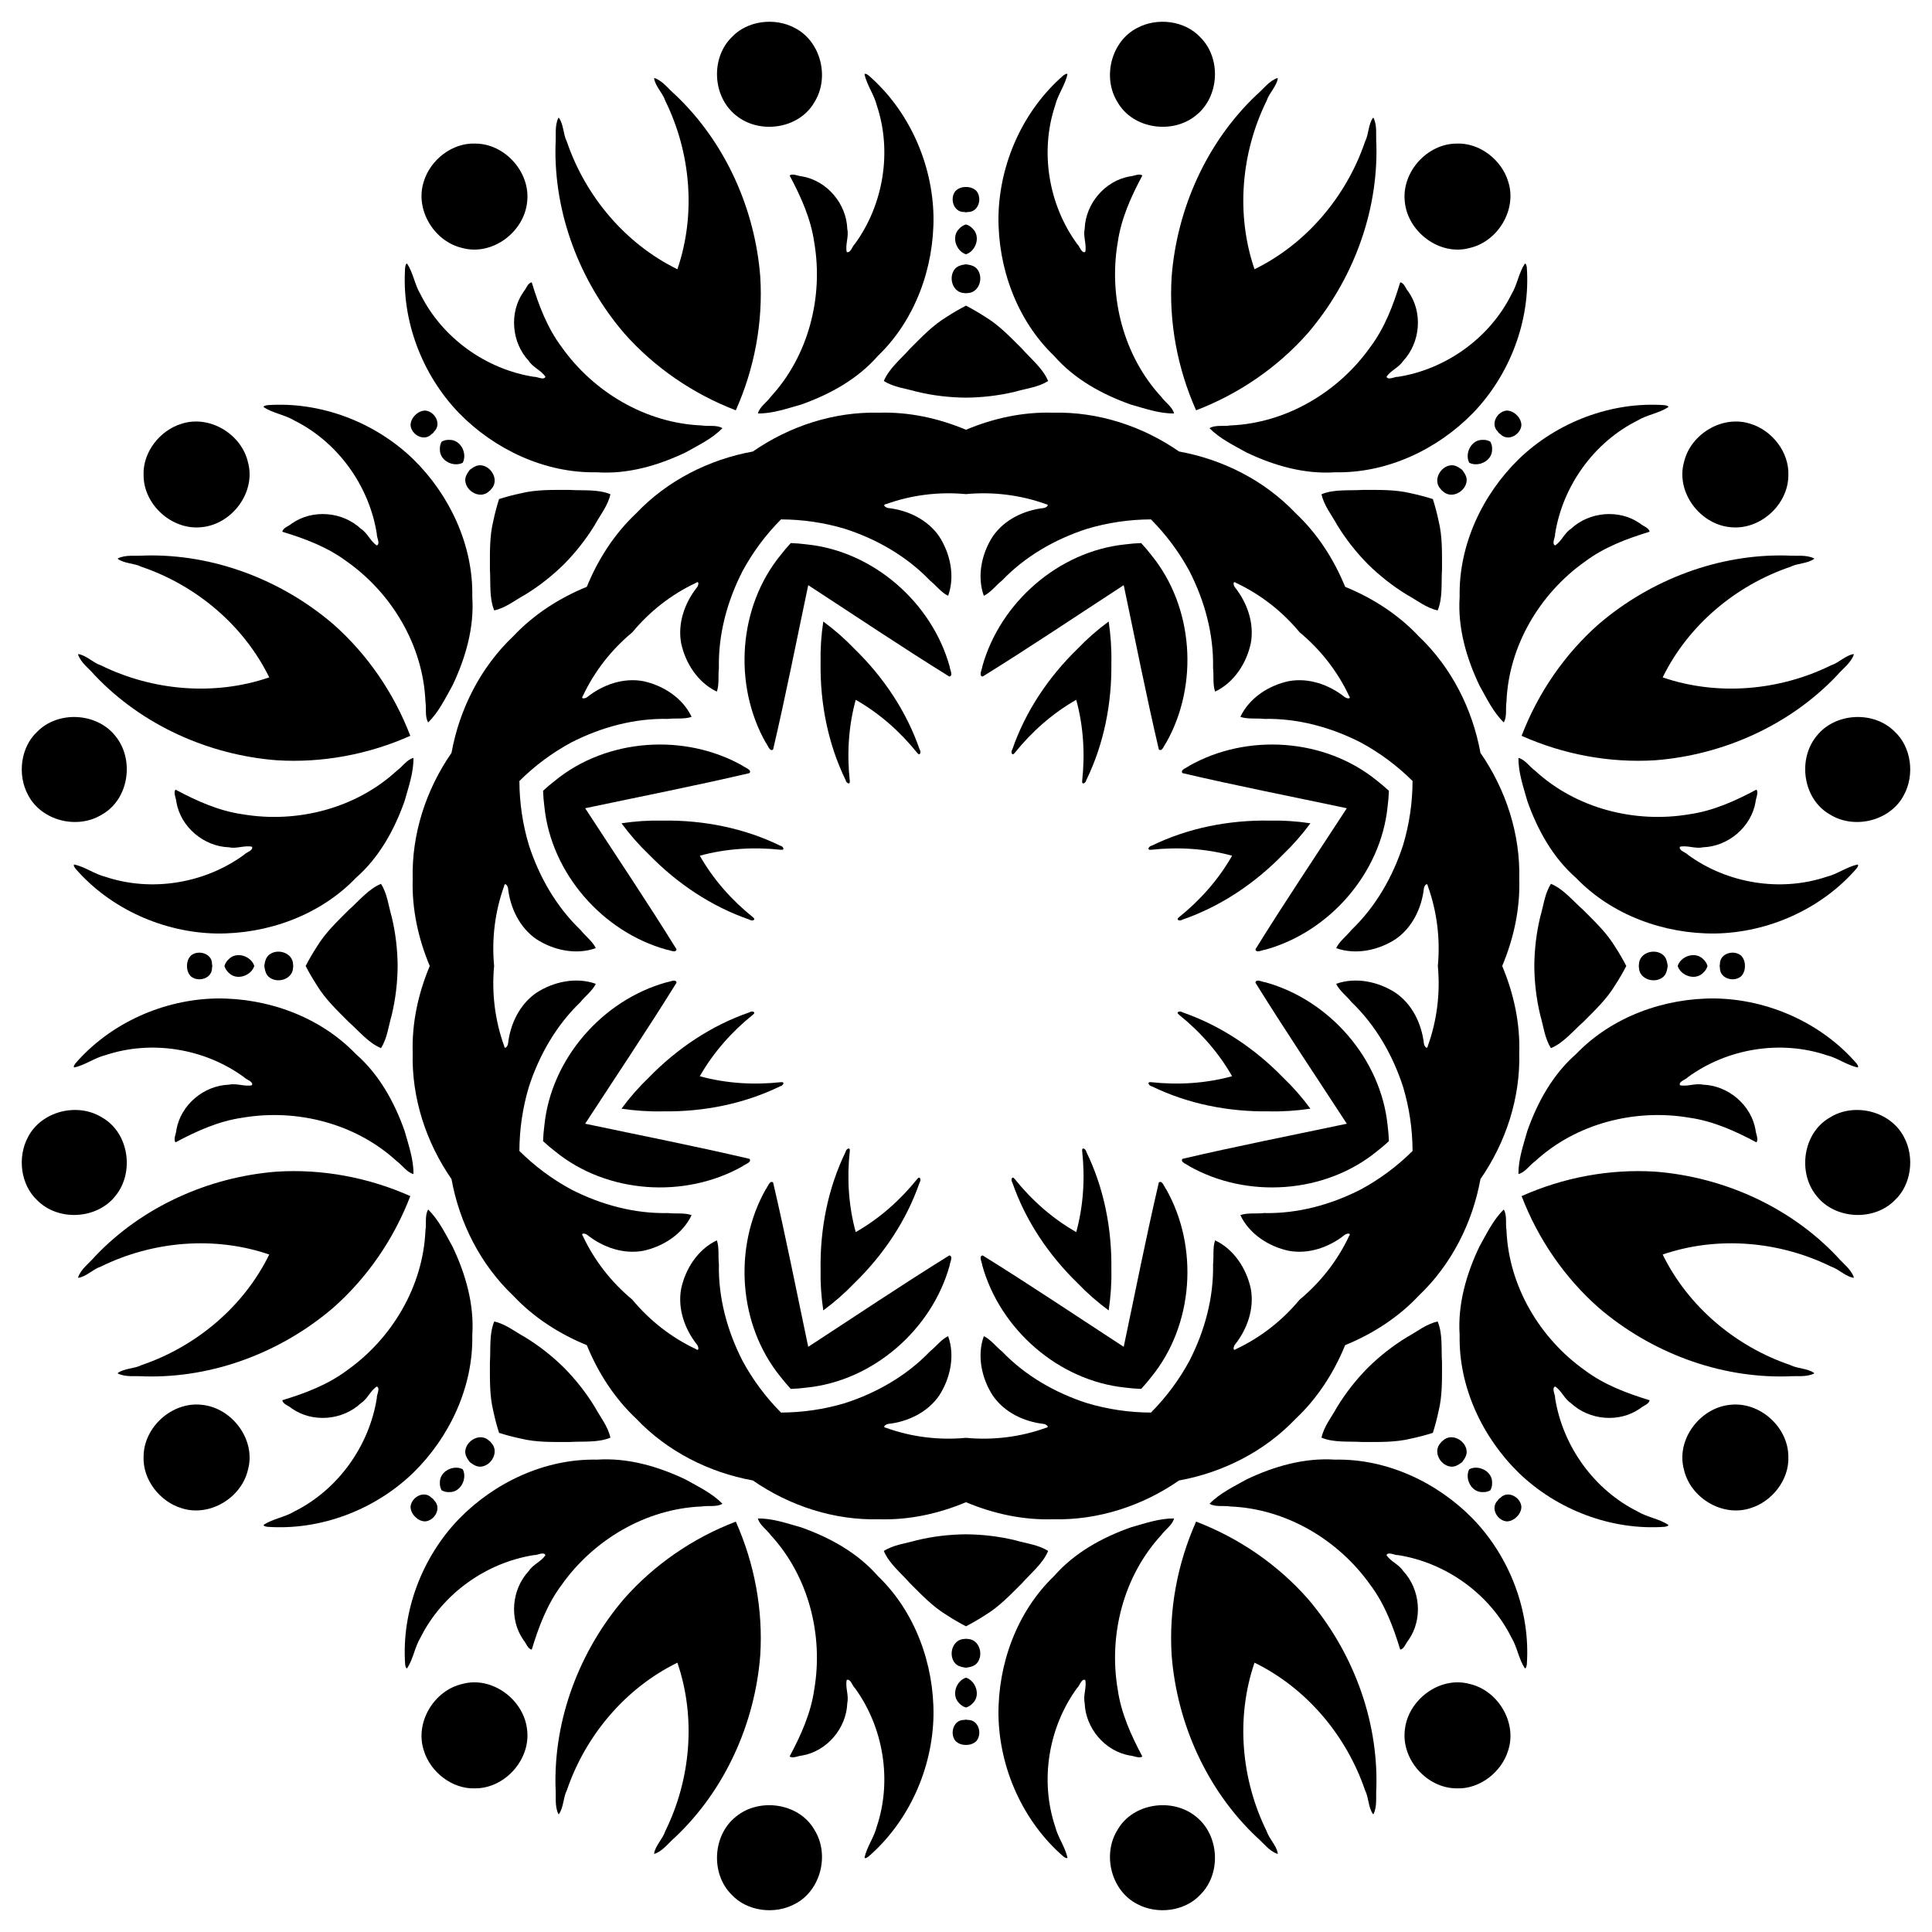
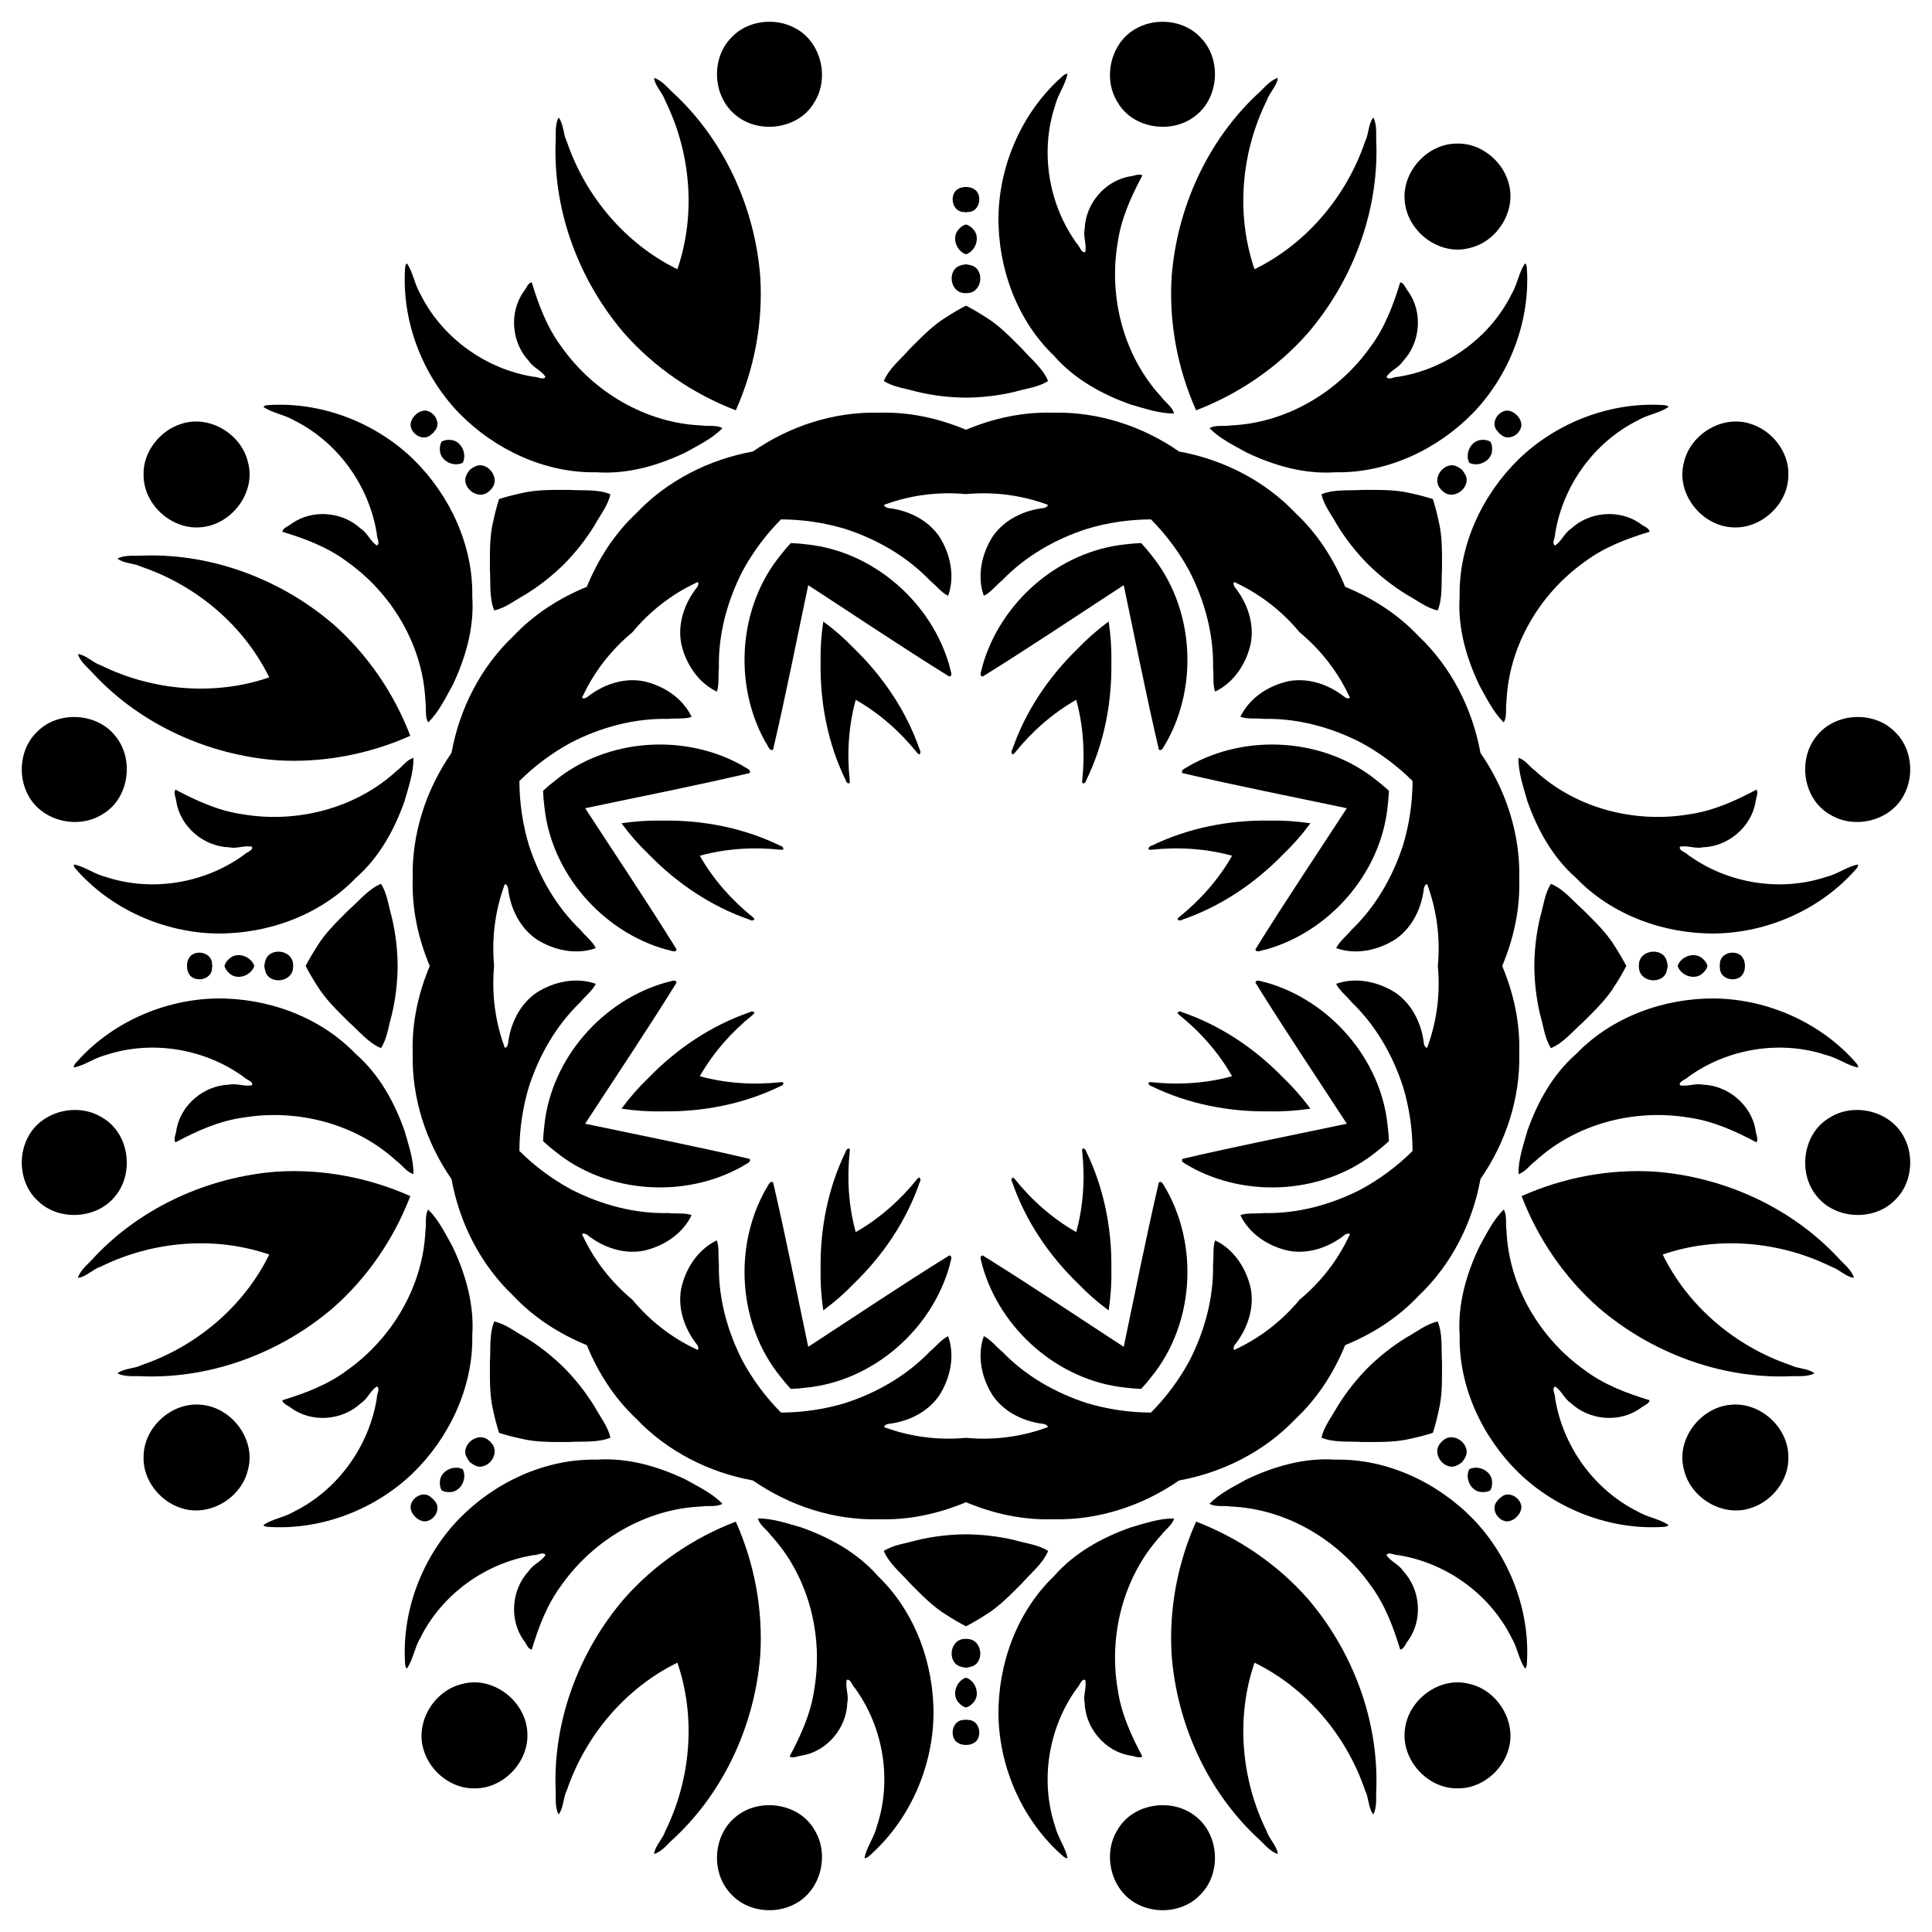
<svg xmlns="http://www.w3.org/2000/svg" enable-background="new 0 0 1636.867 1636.867" version="1.1" viewBox="0 0 1636.9 1636.9" xml:space="preserve">
  <path d="m911.84 592.92c6.115 22.271 7.541 45.749 5.032 68.685-0.468 3.857 3.128 1.827 3.495-0.624 15.032-30.842 21.717-65.207 21.241-99.424 0.256-11.721-0.539-23.427-2.282-34.995-9.413 6.947-18.251 14.662-26.359 23.131-24.531 23.858-44.104 52.884-55.283 85.323-1.474 1.993-0.367 5.971 2.03 2.913 14.445-17.992 32.055-33.585 52.126-45.009z" />
  <path d="m1043.9 725.02c-11.424 20.072-27.017 37.681-45.009 52.126-3.058 2.397 0.92 3.504 2.913 2.03 32.438-11.179 61.464-30.752 85.323-55.283 8.469-8.108 16.184-16.946 23.131-26.359-11.568-1.743-23.274-2.538-34.995-2.282-34.216-0.476-68.581 6.208-99.423 21.241-2.452 0.367-4.482 3.963-0.624 3.495 22.936-2.509 46.414-1.083 68.684 5.032z" />
  <path d="m1043.9 911.84c-22.271 6.115-45.749 7.541-68.685 5.032-3.857-0.468-1.827 3.128 0.624 3.495 30.842 15.032 65.207 21.717 99.423 21.241 11.721 0.256 23.427-0.539 34.995-2.282-6.947-9.413-14.662-18.251-23.131-26.359-23.858-24.531-52.884-44.104-85.323-55.283-1.993-1.474-5.971-0.367-2.913 2.03 17.994 14.445 33.586 32.055 45.01 52.126z" />
  <path d="m911.84 1043.9c-20.072-11.424-37.681-27.017-52.126-45.009-2.397-3.058-3.504 0.92-2.03 2.913 11.179 32.438 30.752 61.464 55.283 85.323 8.108 8.469 16.946 16.184 26.359 23.131 1.743-11.568 2.538-23.274 2.282-34.995 0.476-34.216-6.208-68.581-21.241-99.423-0.367-2.452-3.963-4.482-3.495-0.624 2.509 22.936 1.083 46.414-5.032 68.684z" />
  <path d="m725.02 1043.9c-6.115-22.271-7.541-45.749-5.032-68.685 0.468-3.857-3.128-1.827-3.495 0.624-15.032 30.842-21.717 65.207-21.241 99.423-0.256 11.721 0.539 23.427 2.282 34.995 9.413-6.947 18.251-14.662 26.359-23.131 24.531-23.858 44.104-52.884 55.283-85.323 1.474-1.993 0.367-5.971-2.03-2.913-14.444 17.994-32.054 33.586-52.126 45.01z" />
  <path d="m592.92 911.84c11.424-20.072 27.017-37.681 45.009-52.126 3.058-2.397-0.92-3.504-2.913-2.03-32.439 11.179-61.465 30.752-85.323 55.283-8.469 8.108-16.184 16.946-23.131 26.359 11.568 1.743 23.273 2.538 34.995 2.282 34.216 0.476 68.581-6.208 99.424-21.241 2.452-0.367 4.482-3.963 0.624-3.495-22.936 2.509-46.414 1.083-68.685-5.032z" />
  <path d="m592.92 725.02c22.271-6.115 45.749-7.541 68.685-5.032 3.857 0.468 1.827-3.128-0.624-3.495-30.842-15.032-65.207-21.717-99.424-21.241-11.721-0.256-23.427 0.539-34.995 2.282 6.947 9.413 14.662 18.251 23.131 26.359 23.858 24.531 52.884 44.104 85.323 55.283 1.993 1.474 5.971 0.367 2.913-2.03-17.992-14.444-33.585-32.054-45.009-52.126z" />
  <path d="m725.02 592.92c20.072 11.424 37.681 27.017 52.126 45.009 2.397 3.058 3.504-0.92 2.03-2.913-11.179-32.439-30.752-61.465-55.283-85.323-8.108-8.469-16.946-16.184-26.359-23.131-1.743 11.568-2.538 23.273-2.282 34.995-0.476 34.216 6.208 68.581 21.241 99.424 0.367 2.452 3.963 4.482 3.495 0.624-2.509-22.936-1.083-46.414 5.032-68.685z" />
  <path d="m975.16 440.06c12.95 13.024 24.013 27.933 32.671 43.984 12.894 25.25 20.541 53.339 19.943 81.802 0.746 6.469-0.396 14.314 1.75 20.121 16.046-7.611 26.637-24.053 30.241-41.07 3.076-16.934-3.034-34.209-13.551-47.408-1.176-1.505-2.03-5.918 1.239-3.532 20.604 9.679 39.095 24.158 53.675 41.783 17.625 14.58 32.104 33.071 41.783 53.675 2.386 3.269-2.027 2.415-3.532 1.239-13.2-10.518-30.474-16.627-47.408-13.551-17.017 3.604-33.459 14.195-41.07 30.241 5.807 2.145 13.652 1.004 20.121 1.75 28.464-0.598 56.553 7.049 81.802 19.943 16.051 8.658 30.96 19.721 43.984 32.671-0.052 18.366-2.772 36.731-8 54.203-8.737 26.971-23.191 52.241-43.741 71.945-4.047 5.102-10.401 9.842-12.99 15.465 16.728 5.964 35.844 1.827 50.425-7.657 14.149-9.799 22.044-26.334 23.94-43.105 0.233-1.896 2.75-5.62 3.374-1.621 7.725 21.414 10.562 44.727 8.409 67.499 2.153 22.772-0.684 46.085-8.409 67.499-0.624 3.999-3.141 0.274-3.374-1.621-1.896-16.771-9.792-33.306-23.94-43.105-14.581-9.484-33.697-13.622-50.425-7.657 2.589 5.623 8.944 10.363 12.99 15.465 20.55 19.704 35.004 44.974 43.741 71.945 5.228 17.472 7.947 35.837 8 54.203-13.024 12.95-27.933 24.013-43.984 32.671-25.25 12.894-53.339 20.541-81.802 19.943-6.469 0.746-14.314-0.396-20.121 1.75 7.611 16.046 24.053 26.637 41.07 30.241 16.934 3.076 34.209-3.034 47.408-13.551 1.505-1.176 5.918-2.03 3.532 1.239-9.679 20.604-24.158 39.095-41.783 53.675-14.58 17.625-33.071 32.104-53.675 41.783-3.269 2.386-2.415-2.027-1.239-3.532 10.518-13.2 16.627-30.474 13.551-47.408-3.604-17.017-14.195-33.459-30.241-41.07-2.145 5.807-1.004 13.652-1.75 20.121 0.598 28.464-7.049 56.553-19.943 81.802-8.658 16.051-19.721 30.96-32.671 43.984-18.366-0.052-36.731-2.772-54.203-8-26.971-8.737-52.241-23.191-71.945-43.741-5.102-4.047-9.842-10.401-15.465-12.99-5.964 16.728-1.827 35.844 7.657 50.425 9.799 14.149 26.334 22.044 43.105 23.94 1.896 0.233 5.62 2.75 1.621 3.374-21.414 7.725-44.727 10.562-67.499 8.409-22.772 2.153-46.085-0.684-67.499-8.409-3.999-0.624-0.274-3.141 1.621-3.374 16.771-1.896 33.306-9.792 43.105-23.94 9.484-14.581 13.622-33.697 7.657-50.425-5.623 2.589-10.363 8.944-15.465 12.99-19.704 20.55-44.974 35.004-71.945 43.741-17.472 5.228-35.837 7.947-54.203 8-12.95-13.024-24.013-27.933-32.671-43.984-12.894-25.25-20.541-53.339-19.943-81.802-0.746-6.469 0.395-14.314-1.75-20.121-16.046 7.611-26.637 24.053-30.241 41.07-3.076 16.934 3.034 34.209 13.551 47.408 1.176 1.505 2.03 5.918-1.239 3.532-20.604-9.679-39.095-24.158-53.675-41.783-17.625-14.58-32.104-33.071-41.783-53.675-2.386-3.269 2.027-2.415 3.532-1.239 13.2 10.518 30.475 16.627 47.408 13.551 17.017-3.604 33.459-14.195 41.07-30.241-5.807-2.145-13.652-1.004-20.121-1.75-28.464 0.598-56.553-7.049-81.802-19.943-16.051-8.658-30.96-19.721-43.984-32.671 0.052-18.366 2.772-36.731 8-54.203 8.737-26.971 23.191-52.241 43.741-71.945 4.047-5.102 10.401-9.842 12.99-15.465-16.728-5.964-35.844-1.827-50.425 7.657-14.149 9.799-22.044 26.334-23.94 43.105-0.233 1.896-2.75 5.62-3.374 1.621-7.725-21.414-10.562-44.727-8.409-67.499-2.153-22.772 0.684-46.085 8.409-67.499 0.624-3.999 3.142-0.274 3.374 1.621 1.896 16.771 9.792 33.306 23.94 43.105 14.581 9.484 33.697 13.622 50.425 7.657-2.589-5.623-8.944-10.363-12.99-15.465-20.55-19.704-35.004-44.974-43.741-71.945-5.228-17.472-7.947-35.837-8-54.203 13.024-12.95 27.933-24.013 43.984-32.671 25.25-12.894 53.339-20.541 81.802-19.943 6.469-0.746 14.314 0.395 20.121-1.75-7.611-16.046-24.053-26.637-41.07-30.241-16.934-3.076-34.209 3.034-47.408 13.551-1.505 1.176-5.918 2.03-3.532-1.239 9.679-20.604 24.158-39.095 41.783-53.675 14.58-17.625 33.071-32.104 53.675-41.783 3.269-2.386 2.415 2.027 1.239 3.532-10.518 13.2-16.627 30.475-13.551 47.408 3.604 17.017 14.195 33.459 30.241 41.07 2.145-5.807 1.004-13.652 1.75-20.121-0.598-28.464 7.049-56.553 19.943-81.802 8.658-16.051 19.721-30.96 32.671-43.984 18.366 0.052 36.731 2.772 54.203 8 26.971 8.737 52.241 23.191 71.945 43.741 5.102 4.047 9.842 10.401 15.465 12.99 5.964-16.728 1.827-35.844-7.657-50.425-9.799-14.149-26.334-22.044-43.105-23.94-1.896-0.233-5.62-2.75-1.621-3.374 21.414-7.725 44.727-10.562 67.499-8.409 22.772-2.153 46.085 0.684 67.499 8.409 3.999 0.624 0.274 3.142-1.621 3.374-16.771 1.896-33.306 9.792-43.105 23.94-9.484 14.581-13.622 33.697-7.657 50.425 5.623-2.589 10.363-8.944 15.465-12.99 19.704-20.55 44.974-35.004 71.945-43.741 17.471-5.228 35.837-7.947 54.203-8zm164.52 57.123c-9.548-23.381-23.415-44.968-41.904-62.341-26.181-27.592-61.5-45.534-98.795-52.302-31.157-21.585-68.818-33.873-106.84-32.875-25.358-0.789-50.428 4.67-73.712 14.451-23.284-9.781-48.354-15.24-73.712-14.451-38.023-0.998-75.684 11.29-106.84 32.875-37.295 6.768-72.614 24.71-98.795 52.302-18.489 17.373-32.356 38.96-41.904 62.341-23.381 9.548-44.968 23.415-62.341 41.904-27.592 26.181-45.534 61.5-52.302 98.795-21.585 31.157-33.873 68.818-32.875 106.84-0.789 25.358 4.67 50.428 14.451 73.712-9.781 23.284-15.24 48.354-14.451 73.712-0.998 38.023 11.29 75.684 32.875 106.84 6.768 37.295 24.71 72.614 52.302 98.795 17.373 18.489 38.96 32.356 62.341 41.904 9.548 23.381 23.415 44.968 41.904 62.341 26.181 27.592 61.5 45.534 98.795 52.302 31.157 21.585 68.818 33.873 106.84 32.875 25.358 0.789 50.428-4.67 73.712-14.451 23.284 9.781 48.354 15.24 73.712 14.451 38.023 0.998 75.684-11.29 106.84-32.875 37.295-6.768 72.614-24.71 98.795-52.302 18.489-17.373 32.356-38.96 41.904-62.341 23.381-9.548 44.968-23.415 62.341-41.904 27.592-26.181 45.534-61.5 52.302-98.795 21.585-31.157 33.873-68.818 32.875-106.84 0.789-25.358-4.67-50.428-14.451-73.712 9.781-23.284 15.24-48.354 14.451-73.712 0.998-38.023-11.29-75.684-32.875-106.84-6.768-37.295-24.71-72.614-52.302-98.795-17.372-18.489-38.96-32.356-62.341-41.904z" />
  <path d="m952.08 495.78c9.813 46.436 18.946 93.081 29.76 139.25 2.928 2.261 4.72-4.194 6.236-5.809 27.716-49.064 23.284-114.95-12.545-158.86-2.721-3.537-5.619-6.962-8.678-10.246-4.485 0.159-8.956 0.532-13.381 1.109-56.386 5.715-106.11 49.171-121.2 103.46-0.07 2.215-3.367 8.046 0.302 8.517 40.295-25 79.736-51.525 119.51-77.421z" />
  <path d="m1141.1 684.78c-25.896 39.774-52.422 79.215-77.422 119.51 0.471 3.669 6.303 0.372 8.517 0.302 54.292-15.095 97.747-64.818 103.46-121.2 0.577-4.425 0.95-8.896 1.109-13.381-3.284-3.059-6.709-5.957-10.246-8.678-43.912-35.829-109.8-40.261-158.86-12.545-1.615 1.517-8.07 3.308-5.809 6.236 46.171 10.815 92.816 19.948 139.25 29.761z" />
  <path d="m1141.1 952.08c-46.436 9.813-93.081 18.946-139.25 29.76-2.261 2.928 4.194 4.72 5.809 6.236 49.064 27.716 114.95 23.284 158.86-12.545 3.537-2.721 6.962-5.619 10.246-8.678-0.159-4.485-0.532-8.956-1.109-13.381-5.715-56.386-49.171-106.11-103.46-121.2-2.214-0.07-8.046-3.367-8.517 0.302 24.999 40.295 51.524 79.736 77.421 119.51z" />
  <path d="m952.08 1141.1c-39.774-25.896-79.215-52.422-119.51-77.422-3.669 0.471-0.372 6.303-0.302 8.517 15.095 54.292 64.818 97.747 121.2 103.46 4.425 0.577 8.896 0.95 13.381 1.109 3.059-3.284 5.957-6.709 8.678-10.246 35.829-43.912 40.261-109.8 12.545-158.86-1.517-1.615-3.308-8.07-6.236-5.809-10.815 46.171-19.948 92.816-29.761 139.25z" />
  <path d="m684.78 1141.1c-9.813-46.436-18.946-93.081-29.76-139.25-2.928-2.261-4.72 4.194-6.236 5.809-27.716 49.064-23.284 114.95 12.545 158.86 2.721 3.537 5.619 6.962 8.678 10.246 4.485-0.159 8.956-0.532 13.381-1.109 56.386-5.715 106.11-49.171 121.2-103.46 0.07-2.214 3.367-8.046-0.302-8.517-40.295 24.999-79.735 51.524-119.51 77.421z" />
  <path d="m495.78 952.08c25.897-39.774 52.422-79.215 77.422-119.51-0.471-3.669-6.303-0.372-8.517-0.302-54.292 15.095-97.747 64.818-103.46 121.2-0.577 4.425-0.95 8.896-1.109 13.381 3.284 3.059 6.709 5.957 10.246 8.678 43.912 35.829 109.8 40.261 158.86 12.545 1.615-1.517 8.07-3.308 5.809-6.236-46.171-10.815-92.816-19.948-139.25-29.761z" />
  <path d="m495.78 684.78c46.436-9.813 93.081-18.946 139.25-29.76 2.261-2.928-4.194-4.72-5.809-6.236-49.064-27.716-114.95-23.284-158.86 12.545-3.537 2.721-6.962 5.619-10.246 8.678 0.159 4.485 0.532 8.956 1.109 13.381 5.715 56.386 49.171 106.11 103.46 121.2 2.215 0.07 8.046 3.367 8.517-0.302-25-40.295-51.525-79.735-77.421-119.51z" />
  <path d="m684.78 495.78c39.774 25.897 79.215 52.422 119.51 77.422 3.669-0.471 0.372-6.303 0.302-8.517-15.095-54.292-64.818-97.747-121.2-103.46-4.425-0.577-8.896-0.95-13.381-1.109-3.059 3.284-5.957 6.709-8.678 10.246-35.829 43.912-40.261 109.8-12.545 158.86 1.517 1.615 3.308 8.07 6.236 5.809 10.815-46.171 19.948-92.816 29.761-139.25z" />
  <path d="m1214 422.83c-5.96-1.893-12.014-3.494-18.135-4.788-13.541-3.402-27.571-2.92-41.414-2.964-11.508 0.752-23.97-0.757-34.792 3.665 1.979 9.484 8.738 17.755 13.374 26.266 7.312 11.919 16.025 22.965 25.851 32.937 9.972 9.825 21.019 18.539 32.937 25.851 8.511 4.636 16.782 11.395 26.266 13.374 4.422-10.822 2.913-23.284 3.665-34.792-0.044-13.842 0.438-27.873-2.964-41.414-1.295-6.122-2.896-12.175-4.788-18.135z" />
  <path d="m1377.9 818.43c-2.876-5.553-6.025-10.965-9.438-16.209-7.169-11.98-17.431-21.561-27.188-31.38-8.669-7.606-16.414-17.484-27.193-22.011-5.307 8.106-6.376 18.734-9.116 28.03-3.258 13.598-4.907 27.57-5.011 41.569 0.104 13.999 1.754 27.971 5.011 41.569 2.74 9.296 3.809 19.924 9.116 28.03 10.779-4.526 18.524-14.405 27.193-22.011 9.757-9.819 20.019-19.4 27.188-31.38 3.413-5.242 6.562-10.654 9.438-16.207z" />
  <path d="m1214 1214c1.893-5.96 3.494-12.014 4.788-18.135 3.402-13.541 2.92-27.571 2.964-41.414-0.752-11.508 0.757-23.97-3.665-34.792-9.484 1.979-17.755 8.738-26.266 13.374-11.919 7.312-22.965 16.025-32.937 25.851-9.825 9.972-18.539 21.019-25.851 32.937-4.636 8.511-11.395 16.782-13.374 26.266 10.822 4.422 23.284 2.913 34.792 3.665 13.842-0.044 27.873 0.438 41.414-2.964 6.121-1.295 12.174-2.896 18.135-4.788z" />
  <path d="m818.43 1377.9c5.553-2.876 10.965-6.025 16.209-9.438 11.98-7.169 21.561-17.431 31.38-27.188 7.606-8.669 17.484-16.414 22.011-27.193-8.106-5.307-18.734-6.376-28.03-9.116-13.598-3.258-27.57-4.907-41.569-5.011-13.999 0.104-27.971 1.754-41.569 5.011-9.296 2.74-19.924 3.809-28.03 9.116 4.526 10.779 14.405 18.524 22.011 27.193 9.819 9.757 19.4 20.019 31.38 27.188 5.241 3.413 10.654 6.562 16.207 9.438z" />
  <path d="m422.83 1214c5.96 1.893 12.014 3.494 18.135 4.788 13.541 3.402 27.571 2.92 41.414 2.964 11.508-0.752 23.97 0.757 34.792-3.665-1.979-9.484-8.738-17.755-13.374-26.266-7.312-11.919-16.025-22.965-25.851-32.937-9.972-9.825-21.019-18.539-32.937-25.851-8.511-4.636-16.782-11.395-26.266-13.374-4.421 10.822-2.913 23.284-3.665 34.792 0.044 13.842-0.437 27.873 2.964 41.414 1.294 6.121 2.895 12.174 4.788 18.135z" />
  <path d="m258.96 818.43c2.876 5.553 6.025 10.965 9.438 16.209 7.169 11.98 17.431 21.561 27.188 31.38 8.669 7.606 16.414 17.484 27.193 22.011 5.307-8.106 6.376-18.734 9.116-28.03 3.258-13.598 4.907-27.57 5.011-41.569-0.104-13.999-1.754-27.971-5.011-41.569-2.74-9.296-3.809-19.924-9.116-28.03-10.779 4.526-18.524 14.405-27.193 22.011-9.757 9.819-20.019 19.4-27.188 31.38-3.413 5.241-6.562 10.654-9.438 16.207z" />
  <path d="m422.83 422.83c-1.893 5.96-3.494 12.014-4.788 18.135-3.402 13.541-2.92 27.571-2.964 41.414 0.752 11.508-0.757 23.97 3.665 34.792 9.484-1.979 17.755-8.738 26.266-13.374 11.919-7.312 22.965-16.025 32.937-25.851 9.825-9.972 18.539-21.019 25.851-32.937 4.636-8.511 11.395-16.782 13.374-26.266-10.822-4.421-23.284-2.913-34.792-3.665-13.842 0.044-27.873-0.437-41.414 2.964-6.122 1.294-12.175 2.895-18.135 4.788z" />
  <path d="m818.43 258.96c-5.553 2.876-10.965 6.025-16.209 9.438-11.98 7.169-21.561 17.431-31.38 27.188-7.606 8.669-17.484 16.414-22.011 27.193 8.106 5.307 18.734 6.376 28.03 9.116 13.598 3.258 27.57 4.907 41.569 5.011 13.999-0.104 27.971-1.754 41.569-5.011 9.296-2.74 19.924-3.809 28.03-9.116-4.526-10.779-14.405-18.524-22.011-27.193-9.819-9.757-19.4-20.019-31.38-27.188-5.242-3.413-10.654-6.562-16.207-9.438z" />
  <path d="m1293.6 226.44c-0.301-0.991-0.308-2.944-1.636-3.126-5.175 7.762-6.442 17.911-11.358 26.059-18.415 36.957-55.437 63.501-96.135 69.9-2.667-0.325-8.332 3.235-9.729-0.03 3.417-5.402 10.475-7.785 14.069-13.394 14.641-15.593 16.865-41.001 4.502-58.623-2.094-2.243-3.812-7.888-6.979-7.97-5.881 19.318-13.085 38.48-25.335 54.791-27.109 38.276-71.425 64.51-118.63 66.42-5.593 0.946-12.722-0.659-17.571 2.294 8.635 8.921 20.476 14.525 31.262 20.591 23.364 11.144 49.054 18.551 75.164 16.794 43.715 0.892 86.459-19.162 116.72-50.151 31.323-32.447 48.888-78.466 45.649-123.56z" />
-   <path d="m735.83 63.84c-0.913-0.488-2.299-1.864-3.368-1.054 1.829 9.148 8.11 17.22 10.395 26.458 13.111 39.153 5.702 84.102-18.551 117.4-2.116 1.656-3.604 8.179-6.901 6.858-1.404-6.235 1.902-12.912 0.478-19.419-0.673-21.379-17.067-40.917-38.269-44.636-3.066-0.105-8.273-2.882-10.57-0.701 9.502 17.818 17.957 36.462 20.829 56.657 7.897 46.234-4.89 96.121-36.916 130.85-3.286 4.623-9.462 8.53-10.803 14.047 12.414 0.202 24.749-4.208 36.665-7.546 24.4-8.641 47.804-21.569 65.023-41.274 31.542-30.281 47.586-74.685 47.074-118-0.793-45.09-20.914-90.051-55.086-119.64z" />
  <path d="m226.44 343.27c-0.991 0.301-2.944 0.308-3.126 1.636 7.762 5.175 17.911 6.442 26.059 11.358 36.957 18.415 63.501 55.437 69.9 96.135-0.325 2.667 3.235 8.332-0.03 9.729-5.402-3.417-7.785-10.475-13.394-14.069-15.593-14.641-41.001-16.865-58.623-4.502-2.243 2.094-7.888 3.812-7.97 6.979 19.318 5.881 38.48 13.085 54.791 25.335 38.276 27.109 64.51 71.425 66.42 118.63 0.946 5.592-0.659 12.722 2.294 17.571 8.921-8.635 14.525-20.476 20.591-31.262 11.144-23.364 18.551-49.054 16.794-75.164 0.892-43.715-19.162-86.459-50.151-116.72-32.447-31.322-78.466-48.888-123.56-45.649z" />
  <path d="m63.84 901.04c-0.488 0.913-1.864 2.299-1.054 3.368 9.148-1.829 17.22-8.11 26.458-10.395 39.153-13.111 84.102-5.702 117.4 18.551 1.656 2.116 8.179 3.604 6.858 6.901-6.235 1.404-12.912-1.902-19.419-0.478-21.379 0.673-40.917 17.067-44.636 38.269-0.105 3.066-2.882 8.273-0.701 10.57 17.818-9.502 36.462-17.957 56.657-20.829 46.234-7.897 96.121 4.89 130.85 36.916 4.623 3.286 8.53 9.462 14.047 10.803 0.202-12.414-4.208-24.749-7.546-36.665-8.641-24.4-21.569-47.804-41.274-65.023-30.281-31.542-74.685-47.586-118-47.074-45.09 0.794-90.051 20.914-119.64 55.086z" />
  <path d="m343.27 1410.4c0.301 0.991 0.308 2.944 1.636 3.126 5.175-7.762 6.442-17.911 11.358-26.059 18.415-36.957 55.437-63.501 96.135-69.9 2.667 0.325 8.332-3.234 9.729 0.03-3.417 5.402-10.475 7.785-14.069 13.394-14.641 15.593-16.865 41.001-4.502 58.623 2.094 2.243 3.812 7.888 6.979 7.97 5.881-19.318 13.085-38.48 25.335-54.791 27.109-38.276 71.425-64.51 118.63-66.42 5.592-0.946 12.722 0.659 17.571-2.294-8.635-8.921-20.476-14.525-31.262-20.591-23.364-11.144-49.054-18.551-75.164-16.794-43.715-0.892-86.459 19.162-116.72 50.151-31.322 32.448-48.888 78.467-45.649 123.56z" />
  <path d="m901.04 1573c0.913 0.488 2.299 1.864 3.368 1.053-1.829-9.147-8.11-17.22-10.395-26.458-13.111-39.153-5.702-84.102 18.551-117.4 2.116-1.656 3.604-8.179 6.901-6.858 1.404 6.235-1.902 12.912-0.478 19.419 0.673 21.379 17.067 40.917 38.269 44.636 3.066 0.105 8.273 2.882 10.57 0.701-9.502-17.818-17.957-36.462-20.829-56.657-7.897-46.234 4.89-96.121 36.916-130.85 3.286-4.623 9.462-8.529 10.803-14.047-12.414-0.202-24.749 4.208-36.665 7.546-24.4 8.641-47.804 21.569-65.023 41.274-31.542 30.281-47.586 74.685-47.074 118 0.794 45.091 20.914 90.051 55.086 119.64z" />
  <path d="m1410.4 1293.6c0.991-0.301 2.944-0.308 3.126-1.636-7.762-5.175-17.911-6.442-26.059-11.358-36.957-18.415-63.501-55.437-69.9-96.135 0.325-2.667-3.234-8.332 0.03-9.729 5.402 3.417 7.785 10.475 13.394 14.069 15.593 14.641 41.001 16.865 58.623 4.502 2.243-2.094 7.888-3.812 7.97-6.979-19.318-5.881-38.48-13.085-54.791-25.335-38.276-27.109-64.51-71.425-66.42-118.63-0.946-5.593 0.659-12.722-2.294-17.571-8.921 8.635-14.525 20.476-20.591 31.262-11.144 23.364-18.551 49.054-16.794 75.164-0.892 43.715 19.162 86.459 50.151 116.72 32.448 31.323 78.467 48.888 123.56 45.649z" />
  <path d="m1573 735.83c0.488-0.913 1.864-2.299 1.053-3.368-9.147 1.829-17.22 8.11-26.458 10.395-39.153 13.111-84.102 5.702-117.4-18.551-1.656-2.116-8.179-3.604-6.858-6.901 6.235-1.404 12.912 1.902 19.419 0.478 21.379-0.673 40.917-17.067 44.636-38.269 0.105-3.066 2.882-8.273 0.701-10.57-17.818 9.502-36.462 17.957-56.657 20.829-46.234 7.897-96.121-4.89-130.85-36.916-4.623-3.286-8.529-9.462-14.047-10.803-0.202 12.414 4.208 24.749 7.546 36.665 8.641 24.4 21.569 47.804 41.274 65.023 30.281 31.542 74.685 47.586 118 47.074 45.091-0.793 90.051-20.914 119.64-55.086z" />
  <path d="m1410.4 343.27c0.991 0.301 2.944 0.308 3.126 1.636-7.762 5.175-17.911 6.442-26.059 11.358-36.957 18.415-63.501 55.437-69.9 96.135 0.325 2.667-3.234 8.332 0.03 9.729 5.402-3.417 7.785-10.475 13.394-14.069 15.593-14.641 41.001-16.865 58.623-4.502 2.243 2.094 7.888 3.812 7.97 6.979-19.318 5.881-38.48 13.085-54.791 25.335-38.276 27.109-64.51 71.425-66.42 118.63-0.946 5.592 0.659 12.722-2.294 17.571-8.921-8.635-14.525-20.476-20.591-31.262-11.144-23.364-18.551-49.054-16.794-75.164-0.892-43.715 19.162-86.459 50.151-116.72 32.448-31.322 78.467-48.888 123.56-45.649z" />
  <path d="m901.04 63.84c0.913-0.488 2.299-1.864 3.368-1.054-1.829 9.148-8.11 17.22-10.395 26.458-13.111 39.153-5.702 84.102 18.551 117.4 2.116 1.656 3.604 8.179 6.901 6.858 1.404-6.235-1.902-12.912-0.478-19.419 0.673-21.379 17.067-40.917 38.269-44.636 3.066-0.105 8.273-2.882 10.57-0.701-9.502 17.818-17.957 36.462-20.829 56.657-7.897 46.234 4.89 96.121 36.916 130.85 3.286 4.623 9.462 8.53 10.803 14.047-12.414 0.202-24.749-4.208-36.665-7.546-24.4-8.641-47.804-21.569-65.023-41.274-31.542-30.281-47.586-74.685-47.074-118 0.794-45.09 20.914-90.051 55.086-119.64z" />
  <path d="m343.27 226.44c0.301-0.991 0.308-2.944 1.636-3.126 5.175 7.762 6.442 17.911 11.358 26.059 18.415 36.957 55.437 63.501 96.135 69.9 2.667-0.325 8.332 3.235 9.729-0.03-3.417-5.402-10.475-7.785-14.069-13.394-14.641-15.593-16.865-41.001-4.502-58.623 2.094-2.243 3.812-7.888 6.979-7.97 5.881 19.318 13.085 38.48 25.335 54.791 27.109 38.276 71.425 64.51 118.63 66.42 5.592 0.946 12.722-0.659 17.571 2.294-8.635 8.921-20.476 14.525-31.262 20.591-23.364 11.144-49.054 18.551-75.164 16.794-43.715 0.892-86.459-19.162-116.72-50.151-31.322-32.447-48.888-78.466-45.649-123.56z" />
  <path d="m63.84 735.83c-0.488-0.913-1.864-2.299-1.054-3.368 9.148 1.829 17.22 8.11 26.458 10.395 39.153 13.111 84.102 5.702 117.4-18.551 1.656-2.116 8.179-3.604 6.858-6.901-6.235-1.404-12.912 1.902-19.419 0.478-21.379-0.673-40.917-17.067-44.636-38.269-0.105-3.066-2.882-8.273-0.701-10.57 17.818 9.502 36.462 17.957 56.657 20.829 46.234 7.897 96.121-4.89 130.85-36.916 4.623-3.286 8.53-9.462 14.047-10.803 0.202 12.414-4.208 24.749-7.546 36.665-8.641 24.4-21.569 47.804-41.274 65.023-30.281 31.542-74.685 47.586-118 47.074-45.09-0.793-90.051-20.914-119.64-55.086z" />
  <path d="m226.44 1293.6c-0.991-0.301-2.944-0.308-3.126-1.636 7.762-5.175 17.911-6.442 26.059-11.358 36.957-18.415 63.501-55.437 69.9-96.135-0.325-2.667 3.235-8.332-0.03-9.729-5.402 3.417-7.785 10.475-13.394 14.069-15.593 14.641-41.001 16.865-58.623 4.502-2.243-2.094-7.888-3.812-7.97-6.979 19.318-5.881 38.48-13.085 54.791-25.335 38.276-27.109 64.51-71.425 66.42-118.63 0.946-5.593-0.659-12.722 2.294-17.571 8.921 8.635 14.525 20.476 20.591 31.262 11.144 23.364 18.551 49.054 16.794 75.164 0.892 43.715-19.162 86.459-50.151 116.72-32.447 31.323-78.466 48.888-123.56 45.649z" />
  <path d="m735.83 1573c-0.913 0.488-2.299 1.864-3.368 1.053 1.829-9.147 8.11-17.22 10.395-26.458 13.111-39.153 5.702-84.102-18.551-117.4-2.116-1.656-3.604-8.179-6.901-6.858-1.404 6.235 1.902 12.912 0.478 19.419-0.673 21.379-17.067 40.917-38.269 44.636-3.066 0.105-8.273 2.882-10.57 0.701 9.502-17.818 17.957-36.462 20.829-56.657 7.897-46.234-4.89-96.121-36.916-130.85-3.286-4.623-9.462-8.529-10.803-14.047 12.414-0.202 24.749 4.208 36.665 7.546 24.4 8.641 47.804 21.569 65.023 41.274 31.542 30.281 47.586 74.685 47.074 118-0.793 45.091-20.914 90.051-55.086 119.64z" />
  <path d="m1293.6 1410.4c-0.301 0.991-0.308 2.944-1.636 3.126-5.175-7.762-6.442-17.911-11.358-26.059-18.415-36.957-55.437-63.501-96.135-69.9-2.667 0.325-8.332-3.234-9.729 0.03 3.417 5.402 10.475 7.785 14.069 13.394 14.641 15.593 16.865 41.001 4.502 58.623-2.094 2.243-3.812 7.888-6.979 7.97-5.881-19.318-13.085-38.48-25.335-54.791-27.109-38.276-71.425-64.51-118.63-66.42-5.593-0.946-12.722 0.659-17.571-2.294 8.635-8.921 20.476-14.525 31.262-20.591 23.364-11.144 49.054-18.551 75.164-16.794 43.715-0.892 86.459 19.162 116.72 50.151 31.323 32.448 48.888 78.467 45.649 123.56z" />
  <path d="m1573 901.04c0.488 0.913 1.864 2.299 1.053 3.368-9.147-1.829-17.22-8.11-26.458-10.395-39.153-13.111-84.102-5.702-117.4 18.551-1.656 2.116-8.179 3.604-6.858 6.901 6.235 1.404 12.912-1.902 19.419-0.478 21.379 0.673 40.917 17.067 44.636 38.269 0.105 3.066 2.882 8.273 0.701 10.57-17.818-9.502-36.462-17.957-56.657-20.829-46.234-7.897-96.121 4.89-130.85 36.916-4.623 3.286-8.529 9.462-14.047 10.803-0.202-12.414 4.208-24.749 7.546-36.665 8.641-24.4 21.569-47.804 41.274-65.023 30.281-31.542 74.685-47.586 118-47.074 45.091 0.794 90.051 20.914 119.64 55.086z" />
  <path d="m1013.4 347.63c36.16-13.84 69.06-36.332 94.655-65.358 37.643-43.977 59.671-101.72 58.089-159.83-0.606-7.396 0.914-15.869-2.428-22.601-0.13-0.052-0.276-0.064-0.411-0.027-4.116 5.65-3.534 13.842-6.734 20.139-15.745 46.351-49.561 86.58-93.667 108.16-15.925-46.45-11.391-98.808 10.251-142.72 2.19-6.715 8.394-12.096 9.479-19.002-0.069-0.121-0.181-0.215-0.31-0.271-7.123 2.397-12.039 9.464-17.698 14.264-42.209 39.973-67.464 96.379-71.943 154.09-2.426 38.622 4.934 77.79 20.717 113.15z" />
-   <path d="m1289.2 623.42c35.355 15.782 74.523 23.143 113.15 20.716 57.714-4.479 114.12-29.734 154.09-71.943 4.801-5.658 11.867-10.575 14.264-17.698-0.056-0.129-0.15-0.241-0.271-0.31v-1e-3c-6.906 1.085-12.287 7.289-19.002 9.479-43.909 21.642-96.266 26.177-142.72 10.251 21.584-44.106 61.813-77.922 108.16-93.667 6.297-3.2 14.489-2.618 20.139-6.734 0.037-0.135 0.024-0.28-0.027-0.411-6.731-3.342-15.205-1.821-22.601-2.428-58.111-1.581-115.85 20.447-159.83 58.089-29.027 25.596-51.518 58.497-65.358 94.657z" />
  <path d="m1289.2 1013.4c13.84 36.16 36.332 69.06 65.358 94.655 43.977 37.643 101.72 59.671 159.83 58.089 7.396-0.606 15.869 0.914 22.601-2.428 0.052-0.13 0.064-0.276 0.027-0.411-5.65-4.116-13.842-3.534-20.139-6.734-46.351-15.745-86.58-49.561-108.16-93.667 46.45-15.925 98.807-11.391 142.72 10.251 6.715 2.19 12.096 8.394 19.002 9.479 0.121-0.069 0.215-0.181 0.271-0.31-2.397-7.123-9.464-12.039-14.264-17.698-39.973-42.209-96.38-67.464-154.09-71.943-38.623-2.426-77.791 4.934-113.15 20.717z" />
  <path d="m1013.4 1289.2c-15.782 35.355-23.143 74.523-20.716 113.15 4.479 57.714 29.734 114.12 71.943 154.09 5.658 4.801 10.575 11.867 17.698 14.264 0.129-0.056 0.241-0.15 0.31-0.271-1.085-6.906-7.289-12.287-9.479-19.002-21.642-43.909-26.177-96.266-10.251-142.72 44.106 21.584 77.922 61.813 93.667 108.16 3.2 6.297 2.618 14.489 6.734 20.139 0.135 0.037 0.28 0.024 0.411-0.027 3.342-6.731 1.821-15.205 2.428-22.601 1.581-58.111-20.447-115.85-58.089-159.83-25.596-29.027-58.497-51.518-94.656-65.358z" />
  <path d="m623.42 1289.2c-36.16 13.84-69.06 36.332-94.655 65.358-37.643 43.977-59.671 101.72-58.089 159.83 0.606 7.396-0.914 15.869 2.428 22.601 0.13 0.052 0.276 0.064 0.411 0.027 4.116-5.65 3.534-13.842 6.734-20.139 15.745-46.351 49.561-86.58 93.667-108.16 15.925 46.45 11.391 98.807-10.251 142.72-2.19 6.715-8.394 12.096-9.479 19.002h1e-3c0.069 0.121 0.181 0.215 0.31 0.271 7.123-2.397 12.039-9.464 17.698-14.264 42.209-39.973 67.463-96.38 71.943-154.09 2.424-38.623-4.936-77.791-20.718-113.15z" />
  <path d="m347.63 1013.4c-35.355-15.782-74.524-23.143-113.15-20.716-57.714 4.479-114.12 29.734-154.09 71.943-4.801 5.658-11.867 10.575-14.264 17.698 0.056 0.129 0.15 0.241 0.271 0.31 6.906-1.085 12.287-7.289 19.002-9.479 43.909-21.642 96.266-26.177 142.72-10.251-21.584 44.106-61.813 77.922-108.16 93.667-6.297 3.2-14.489 2.618-20.139 6.734-0.037 0.135-0.024 0.28 0.027 0.411 6.731 3.342 15.205 1.821 22.601 2.428 58.111 1.581 115.85-20.447 159.83-58.089 29.026-25.596 51.518-58.497 65.358-94.656z" />
  <path d="m347.63 623.42c-13.84-36.16-36.332-69.06-65.358-94.655-43.977-37.643-101.72-59.671-159.83-58.089-7.396 0.606-15.869-0.914-22.601 2.428-0.052 0.13-0.064 0.276-0.027 0.411 5.65 4.116 13.842 3.534 20.139 6.734 46.351 15.745 86.58 49.561 108.16 93.667-46.45 15.925-98.808 11.391-142.72-10.251-6.715-2.19-12.096-8.394-19.002-9.479v1e-3c-0.121 0.069-0.215 0.181-0.271 0.31 2.397 7.123 9.464 12.039 14.264 17.698 39.973 42.209 96.379 67.463 154.09 71.943 38.622 2.424 77.79-4.936 113.15-20.718z" />
  <path d="m623.42 347.63c15.782-35.355 23.143-74.524 20.716-113.15-4.479-57.714-29.734-114.12-71.943-154.09-5.658-4.801-10.575-11.867-17.698-14.264-0.129 0.056-0.241 0.15-0.31 0.271h-1e-3c1.085 6.906 7.289 12.287 9.479 19.002 21.642 43.909 26.177 96.266 10.251 142.72-44.106-21.584-77.922-61.813-93.667-108.16-3.2-6.297-2.618-14.489-6.734-20.139-0.135-0.037-0.28-0.024-0.411 0.027-3.342 6.731-1.821 15.205-2.428 22.601-1.581 58.111 20.447 115.85 58.089 159.83 25.596 29.026 58.497 51.518 94.657 65.358z" />
  <path d="m1245 210.15c24.049-5.39 40.511-32.558 32.845-56.251-5.532-18.424-24.116-33.058-43.639-32.244-25.16 0.018-46.872 24.33-43.971 49.316 2.456 25.583 29.534 46.01 54.765 39.179z" />
  <path d="m689.94 86.686c13.194-20.817 5.624-51.668-16.55-63-16.94-9.116-40.428-6.323-53.658 8.058-17.778 17.804-15.939 50.347 3.779 65.964 19.828 16.352 53.419 11.649 66.429-11.022z" />
  <path d="m210.15 391.87c-5.39-24.049-32.558-40.511-56.251-32.845-18.424 5.532-33.058 24.116-32.244 43.639 0.018 25.16 24.33 46.872 49.316 43.971 25.583-2.456 46.01-29.534 39.179-54.765z" />
  <path d="m86.686 946.93c-20.817-13.194-51.668-5.624-63 16.55-9.116 16.94-6.323 40.428 8.058 53.657 17.804 17.778 50.347 15.939 65.964-3.779 16.352-19.827 11.649-53.418-11.022-66.428z" />
  <path d="m391.87 1426.7c-24.049 5.39-40.511 32.558-32.845 56.251 5.532 18.425 24.116 33.058 43.639 32.244 25.16-0.018 46.872-24.33 43.971-49.316-2.456-25.583-29.534-46.01-54.765-39.179z" />
  <path d="m946.93 1550.2c-13.194 20.817-5.624 51.668 16.55 63 16.94 9.116 40.428 6.323 53.657-8.058 17.778-17.804 15.939-50.347-3.779-65.964-19.827-16.352-53.418-11.65-66.428 11.022z" />
  <path d="m1426.7 1245c5.39 24.049 32.558 40.511 56.251 32.845 18.425-5.532 33.058-24.116 32.244-43.639-0.018-25.16-24.33-46.872-49.316-43.971-25.583 2.456-46.01 29.534-39.179 54.765z" />
  <path d="m1550.2 689.94c20.817 13.194 51.668 5.624 63-16.55 9.116-16.94 6.323-40.428-8.058-53.658-17.804-17.778-50.347-15.939-65.964 3.779-16.352 19.828-11.65 53.419 11.022 66.429z" />
  <path d="m1426.7 391.87c5.39-24.049 32.558-40.511 56.251-32.845 18.425 5.532 33.058 24.116 32.244 43.639-0.018 25.16-24.33 46.872-49.316 43.971-25.583-2.456-46.01-29.534-39.179-54.765z" />
  <path d="m946.93 86.686c-13.194-20.817-5.624-51.668 16.55-63 16.94-9.116 40.428-6.323 53.657 8.058 17.778 17.804 15.939 50.347-3.779 65.964-19.827 16.352-53.418 11.649-66.428-11.022z" />
-   <path d="m391.87 210.15c-24.049-5.39-40.511-32.558-32.845-56.251 5.532-18.424 24.116-33.058 43.639-32.244 25.16 0.018 46.872 24.33 43.971 49.316-2.456 25.583-29.534 46.01-54.765 39.179z" />
  <path d="m86.686 689.94c-20.817 13.194-51.668 5.624-63-16.55-9.116-16.94-6.323-40.428 8.058-53.658 17.804-17.778 50.347-15.939 65.964 3.779 16.352 19.828 11.649 53.419-11.022 66.429z" />
  <path d="m210.15 1245c-5.39 24.049-32.558 40.511-56.251 32.845-18.424-5.532-33.058-24.116-32.244-43.639 0.018-25.16 24.33-46.872 49.316-43.971 25.583 2.456 46.01 29.534 39.179 54.765z" />
  <path d="m689.94 1550.2c13.194 20.817 5.624 51.668-16.55 63-16.94 9.116-40.428 6.323-53.658-8.058-17.778-17.804-15.939-50.347 3.779-65.964 19.828-16.352 53.419-11.65 66.429 11.022z" />
  <path d="m1245 1426.7c24.049 5.39 40.511 32.558 32.845 56.251-5.532 18.425-24.116 33.058-43.639 32.244-25.16-0.018-46.872-24.33-43.971-49.316 2.456-25.583 29.534-46.01 54.765-39.179z" />
  <path d="m1550.2 946.93c20.817-13.194 51.668-5.624 63 16.55 9.116 16.94 6.323 40.428-8.058 53.657-17.804 17.778-50.347 15.939-65.964-3.779-16.352-19.827-11.65-53.418 11.022-66.428z" />
  <path d="m1285.1 351.76c-2.268-2.389-5.477-3.953-8.633-3.899-8.091 0.764-14.037 11.547-7.387 17.831 0.263 0.448 0.55 0.858 0.856 1.232 0.374 0.307 0.784 0.593 1.232 0.856 6.284 6.65 17.067 0.704 17.831-7.387 0.054-3.155-1.51-6.364-3.899-8.633z" />
  <path d="m1478.4 818.43c0.085-3.293-1.078-6.668-3.348-8.862-6.262-5.181-18.091-1.761-17.832 7.385-0.13 0.503-0.218 0.995-0.266 1.477 0.048 0.481 0.135 0.974 0.266 1.477-0.259 9.146 11.57 12.566 17.832 7.385 2.27-2.194 3.433-5.569 3.348-8.862z" />
  <path d="m1285.1 1285.1c2.389-2.268 3.953-5.477 3.899-8.633-0.765-8.091-11.547-14.037-17.831-7.387-0.448 0.263-0.858 0.55-1.232 0.856-0.307 0.374-0.593 0.784-0.856 1.232-6.65 6.284-0.704 17.067 7.387 17.831 3.156 0.054 6.365-1.51 8.633-3.899z" />
  <path d="m818.43 1478.4c3.293 0.085 6.668-1.078 8.862-3.348 5.181-6.262 1.761-18.091-7.385-17.832-0.503-0.13-0.995-0.218-1.477-0.266-0.481 0.048-0.974 0.135-1.477 0.266-9.146-0.259-12.566 11.57-7.385 17.832 2.193 2.27 5.568 3.433 8.862 3.348z" />
  <path d="m351.76 1285.1c2.268 2.389 5.477 3.953 8.633 3.899 8.091-0.765 14.037-11.547 7.387-17.831-0.263-0.448-0.55-0.858-0.856-1.232-0.374-0.307-0.784-0.593-1.232-0.856-6.284-6.65-17.067-0.704-17.831 7.387-0.054 3.156 1.51 6.365 3.899 8.633z" />
  <path d="m158.45 818.43c-0.085 3.293 1.078 6.668 3.347 8.862 6.262 5.181 18.091 1.761 17.832-7.385 0.13-0.503 0.218-0.995 0.266-1.477-0.048-0.481-0.135-0.974-0.266-1.477 0.259-9.146-11.57-12.566-17.832-7.385-2.269 2.193-3.433 5.568-3.347 8.862z" />
  <path d="m351.76 351.76c-2.389 2.268-3.953 5.477-3.899 8.633 0.764 8.091 11.547 14.037 17.831 7.387 0.448-0.263 0.858-0.55 1.232-0.856 0.307-0.374 0.593-0.784 0.856-1.232 6.65-6.284 0.704-17.067-7.387-17.831-3.155-0.054-6.364 1.51-8.633 3.899z" />
-   <path d="m818.43 158.45c-3.293-0.085-6.668 1.078-8.862 3.347-5.181 6.262-1.761 18.091 7.385 17.832 0.503 0.13 0.995 0.218 1.477 0.266 0.481-0.048 0.974-0.135 1.477-0.266 9.146 0.259 12.566-11.57 7.385-17.832-2.194-2.269-5.569-3.433-8.862-3.347z" />
+   <path d="m818.43 158.45c-3.293-0.085-6.668 1.078-8.862 3.347-5.181 6.262-1.761 18.091 7.385 17.832 0.503 0.13 0.995 0.218 1.477 0.266 0.481-0.048 0.974-0.135 1.477-0.266 9.146 0.259 12.566-11.57 7.385-17.832-2.194-2.269-5.569-3.433-8.862-3.347" />
  <path d="m1262.7 374.18c-1.962-1.074-4.202-1.64-6.583-1.489-9.664-0.246-15.337 11.62-11.294 19.366 7.746 4.043 19.612-1.63 19.366-11.294 0.151-2.381-0.415-4.621-1.489-6.583z" />
  <path d="m1446.7 818.43c-0.628-2.147-1.812-4.13-3.602-5.708-6.66-7.007-19.062-2.629-21.68 5.708 2.618 8.336 15.02 12.715 21.68 5.708 1.79-1.578 2.974-3.561 3.602-5.708z" />
  <path d="m1262.7 1262.7c1.074-1.962 1.64-4.202 1.489-6.583 0.246-9.664-11.62-15.337-19.366-11.294-4.043 7.746 1.63 19.612 11.294 19.366 2.381 0.151 4.621-0.415 6.583-1.489z" />
  <path d="m818.43 1446.7c2.147-0.628 4.13-1.812 5.708-3.602 7.007-6.66 2.629-19.062-5.708-21.68-8.336 2.618-12.715 15.02-5.708 21.68 1.577 1.79 3.561 2.974 5.708 3.602z" />
  <path d="m374.18 1262.7c1.962 1.074 4.202 1.64 6.583 1.489 9.664 0.246 15.337-11.62 11.294-19.366-7.746-4.043-19.612 1.63-19.366 11.294-0.15 2.381 0.415 4.621 1.489 6.583z" />
  <path d="m190.17 818.43c0.628 2.147 1.812 4.13 3.602 5.708 6.66 7.007 19.061 2.629 21.68-5.708-2.618-8.336-15.02-12.715-21.68-5.708-1.791 1.577-2.974 3.561-3.602 5.708z" />
  <path d="m374.18 374.18c-1.074 1.962-1.64 4.202-1.489 6.583-0.246 9.664 11.62 15.337 19.366 11.294 4.043-7.746-1.63-19.612-11.294-19.366-2.381-0.15-4.621 0.415-6.583 1.489z" />
  <path d="m818.43 190.17c-2.147 0.628-4.13 1.812-5.708 3.602-7.007 6.66-2.629 19.061 5.708 21.68 8.336-2.618 12.715-15.02 5.708-21.68-1.578-1.791-3.561-2.974-5.708-3.602z" />
  <path d="m1238.8 398.04c-0.371-0.299-0.769-0.579-1.195-0.836-2.265-1.739-5.031-3.155-7.961-3.013-9.29 0.612-16.016 12.824-9.044 20.161 0.268 0.363 0.554 0.707 0.856 1.031 0.324 0.302 0.668 0.588 1.031 0.856 7.338 6.972 19.549 0.246 20.161-9.044 0.143-2.93-1.274-5.696-3.013-7.961-0.256-0.425-0.536-0.823-0.835-1.194z" />
  <path d="m1413 818.43c-0.051-0.474-0.135-0.953-0.254-1.436-0.372-2.831-1.327-5.789-3.499-7.759-7.002-6.136-20.393-2.258-20.651 7.861-0.067 0.446-0.108 0.891-0.124 1.334 0.016 0.443 0.057 0.888 0.124 1.334 0.258 10.119 13.65 13.997 20.651 7.861 2.172-1.971 3.127-4.928 3.499-7.759 0.119-0.484 0.203-0.963 0.254-1.436z" />
  <path d="m1238.8 1238.8c0.299-0.371 0.578-0.769 0.836-1.195 1.739-2.265 3.155-5.031 3.013-7.961-0.612-9.29-12.824-16.016-20.161-9.044-0.363 0.268-0.707 0.554-1.031 0.856-0.302 0.324-0.588 0.668-0.856 1.031-6.972 7.338-0.246 19.549 9.044 20.161 2.93 0.143 5.696-1.274 7.961-3.013 0.425-0.256 0.824-0.536 1.194-0.835z" />
  <path d="m818.43 1413c0.474-0.051 0.953-0.135 1.436-0.254 2.831-0.372 5.789-1.327 7.759-3.499 6.136-7.002 2.258-20.393-7.861-20.651-0.446-0.067-0.891-0.108-1.334-0.124-0.443 0.016-0.888 0.057-1.334 0.124-10.119 0.258-13.997 13.65-7.861 20.651 1.971 2.172 4.928 3.127 7.759 3.499 0.483 0.119 0.962 0.203 1.436 0.254z" />
  <path d="m398.04 1238.8c0.371 0.299 0.769 0.578 1.195 0.836 2.265 1.739 5.031 3.155 7.961 3.013 9.29-0.612 16.017-12.824 9.044-20.161-0.268-0.363-0.554-0.707-0.856-1.031-0.324-0.302-0.668-0.588-1.031-0.856-7.338-6.972-19.549-0.246-20.161 9.044-0.143 2.93 1.274 5.696 3.013 7.961 0.257 0.425 0.536 0.824 0.835 1.194z" />
  <path d="m223.91 818.43c0.051 0.474 0.135 0.953 0.254 1.436 0.372 2.831 1.327 5.789 3.499 7.759 7.002 6.136 20.393 2.258 20.651-7.861 0.067-0.446 0.108-0.891 0.124-1.334-0.016-0.443-0.057-0.888-0.124-1.334-0.258-10.119-13.65-13.997-20.651-7.861-2.172 1.971-3.127 4.928-3.499 7.759-0.119 0.483-0.203 0.962-0.254 1.436z" />
  <path d="m398.04 398.04c-0.299 0.371-0.579 0.769-0.836 1.195-1.739 2.265-3.155 5.031-3.013 7.961 0.612 9.29 12.824 16.017 20.161 9.044 0.363-0.268 0.707-0.554 1.031-0.856 0.302-0.324 0.588-0.668 0.856-1.031 6.972-7.338 0.246-19.549-9.044-20.161-2.93-0.143-5.696 1.274-7.961 3.013-0.425 0.257-0.823 0.536-1.194 0.835z" />
  <path d="m818.43 223.91c-0.474 0.051-0.953 0.135-1.436 0.254-2.831 0.372-5.789 1.327-7.759 3.499-6.136 7.002-2.258 20.393 7.861 20.651 0.446 0.067 0.891 0.108 1.334 0.124 0.443-0.016 0.888-0.057 1.334-0.124 10.119-0.258 13.997-13.65 7.861-20.651-1.971-2.172-4.928-3.127-7.759-3.499-0.484-0.119-0.963-0.203-1.436-0.254z" />
</svg>